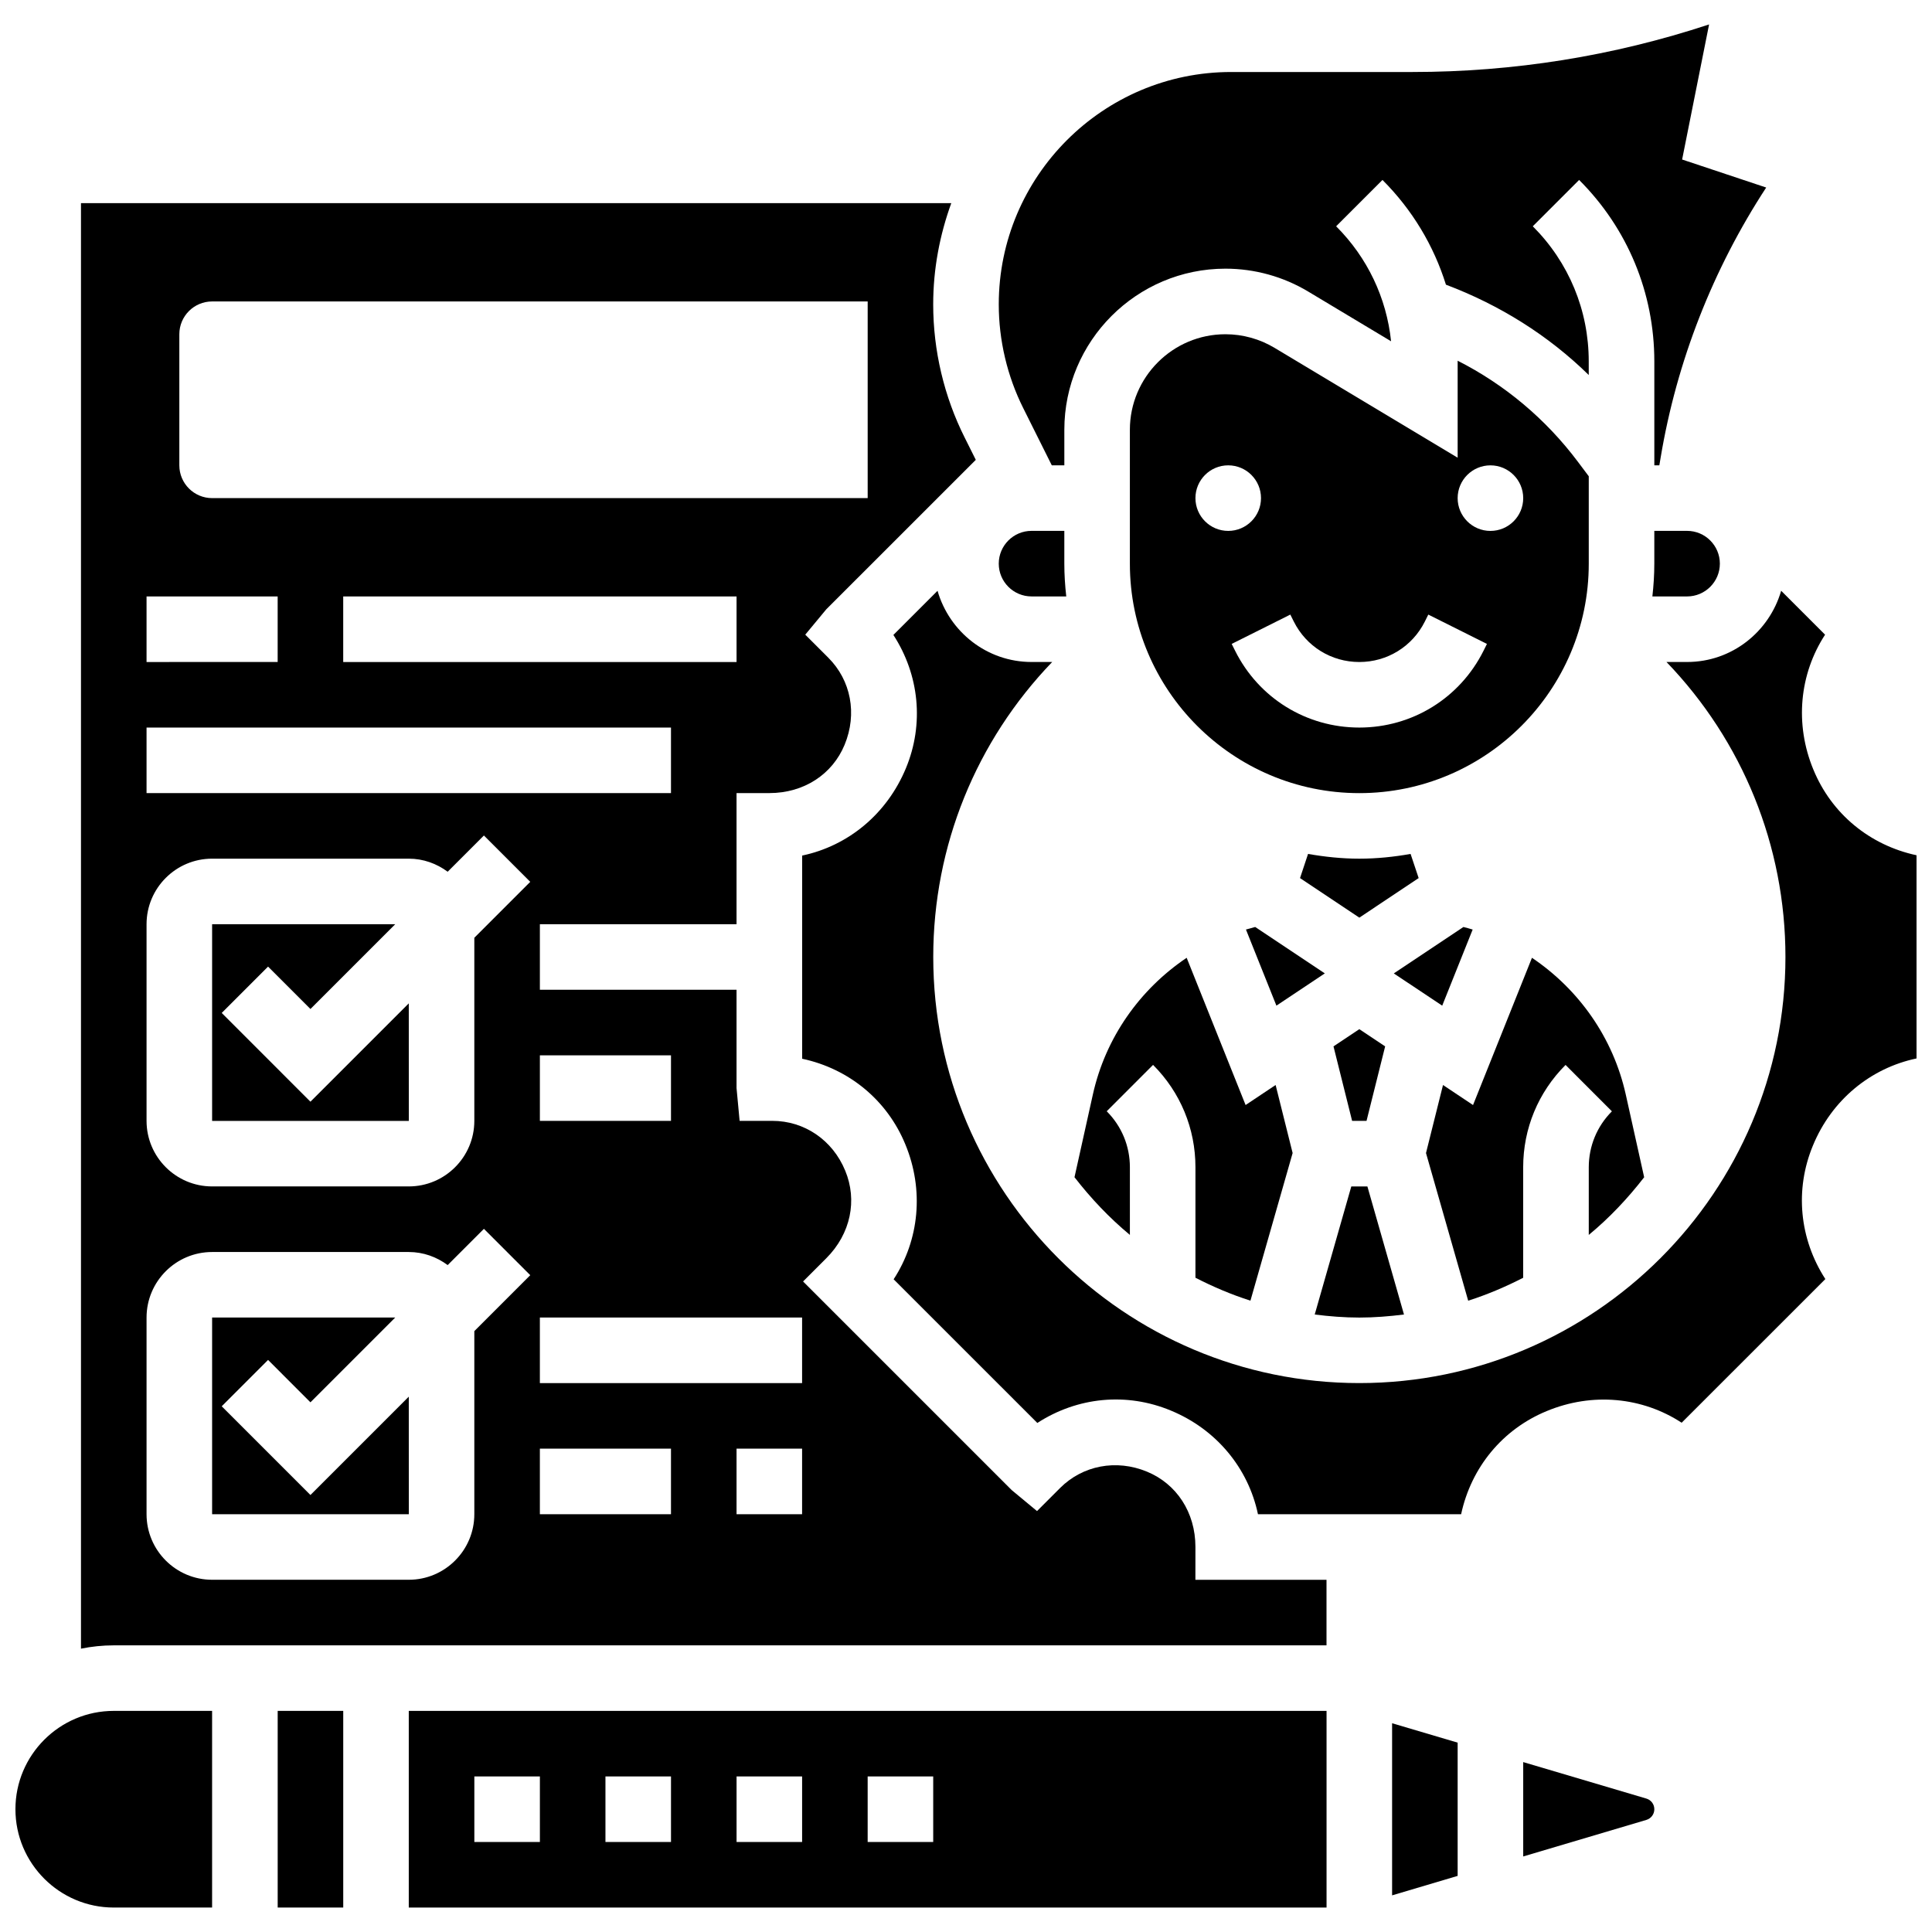
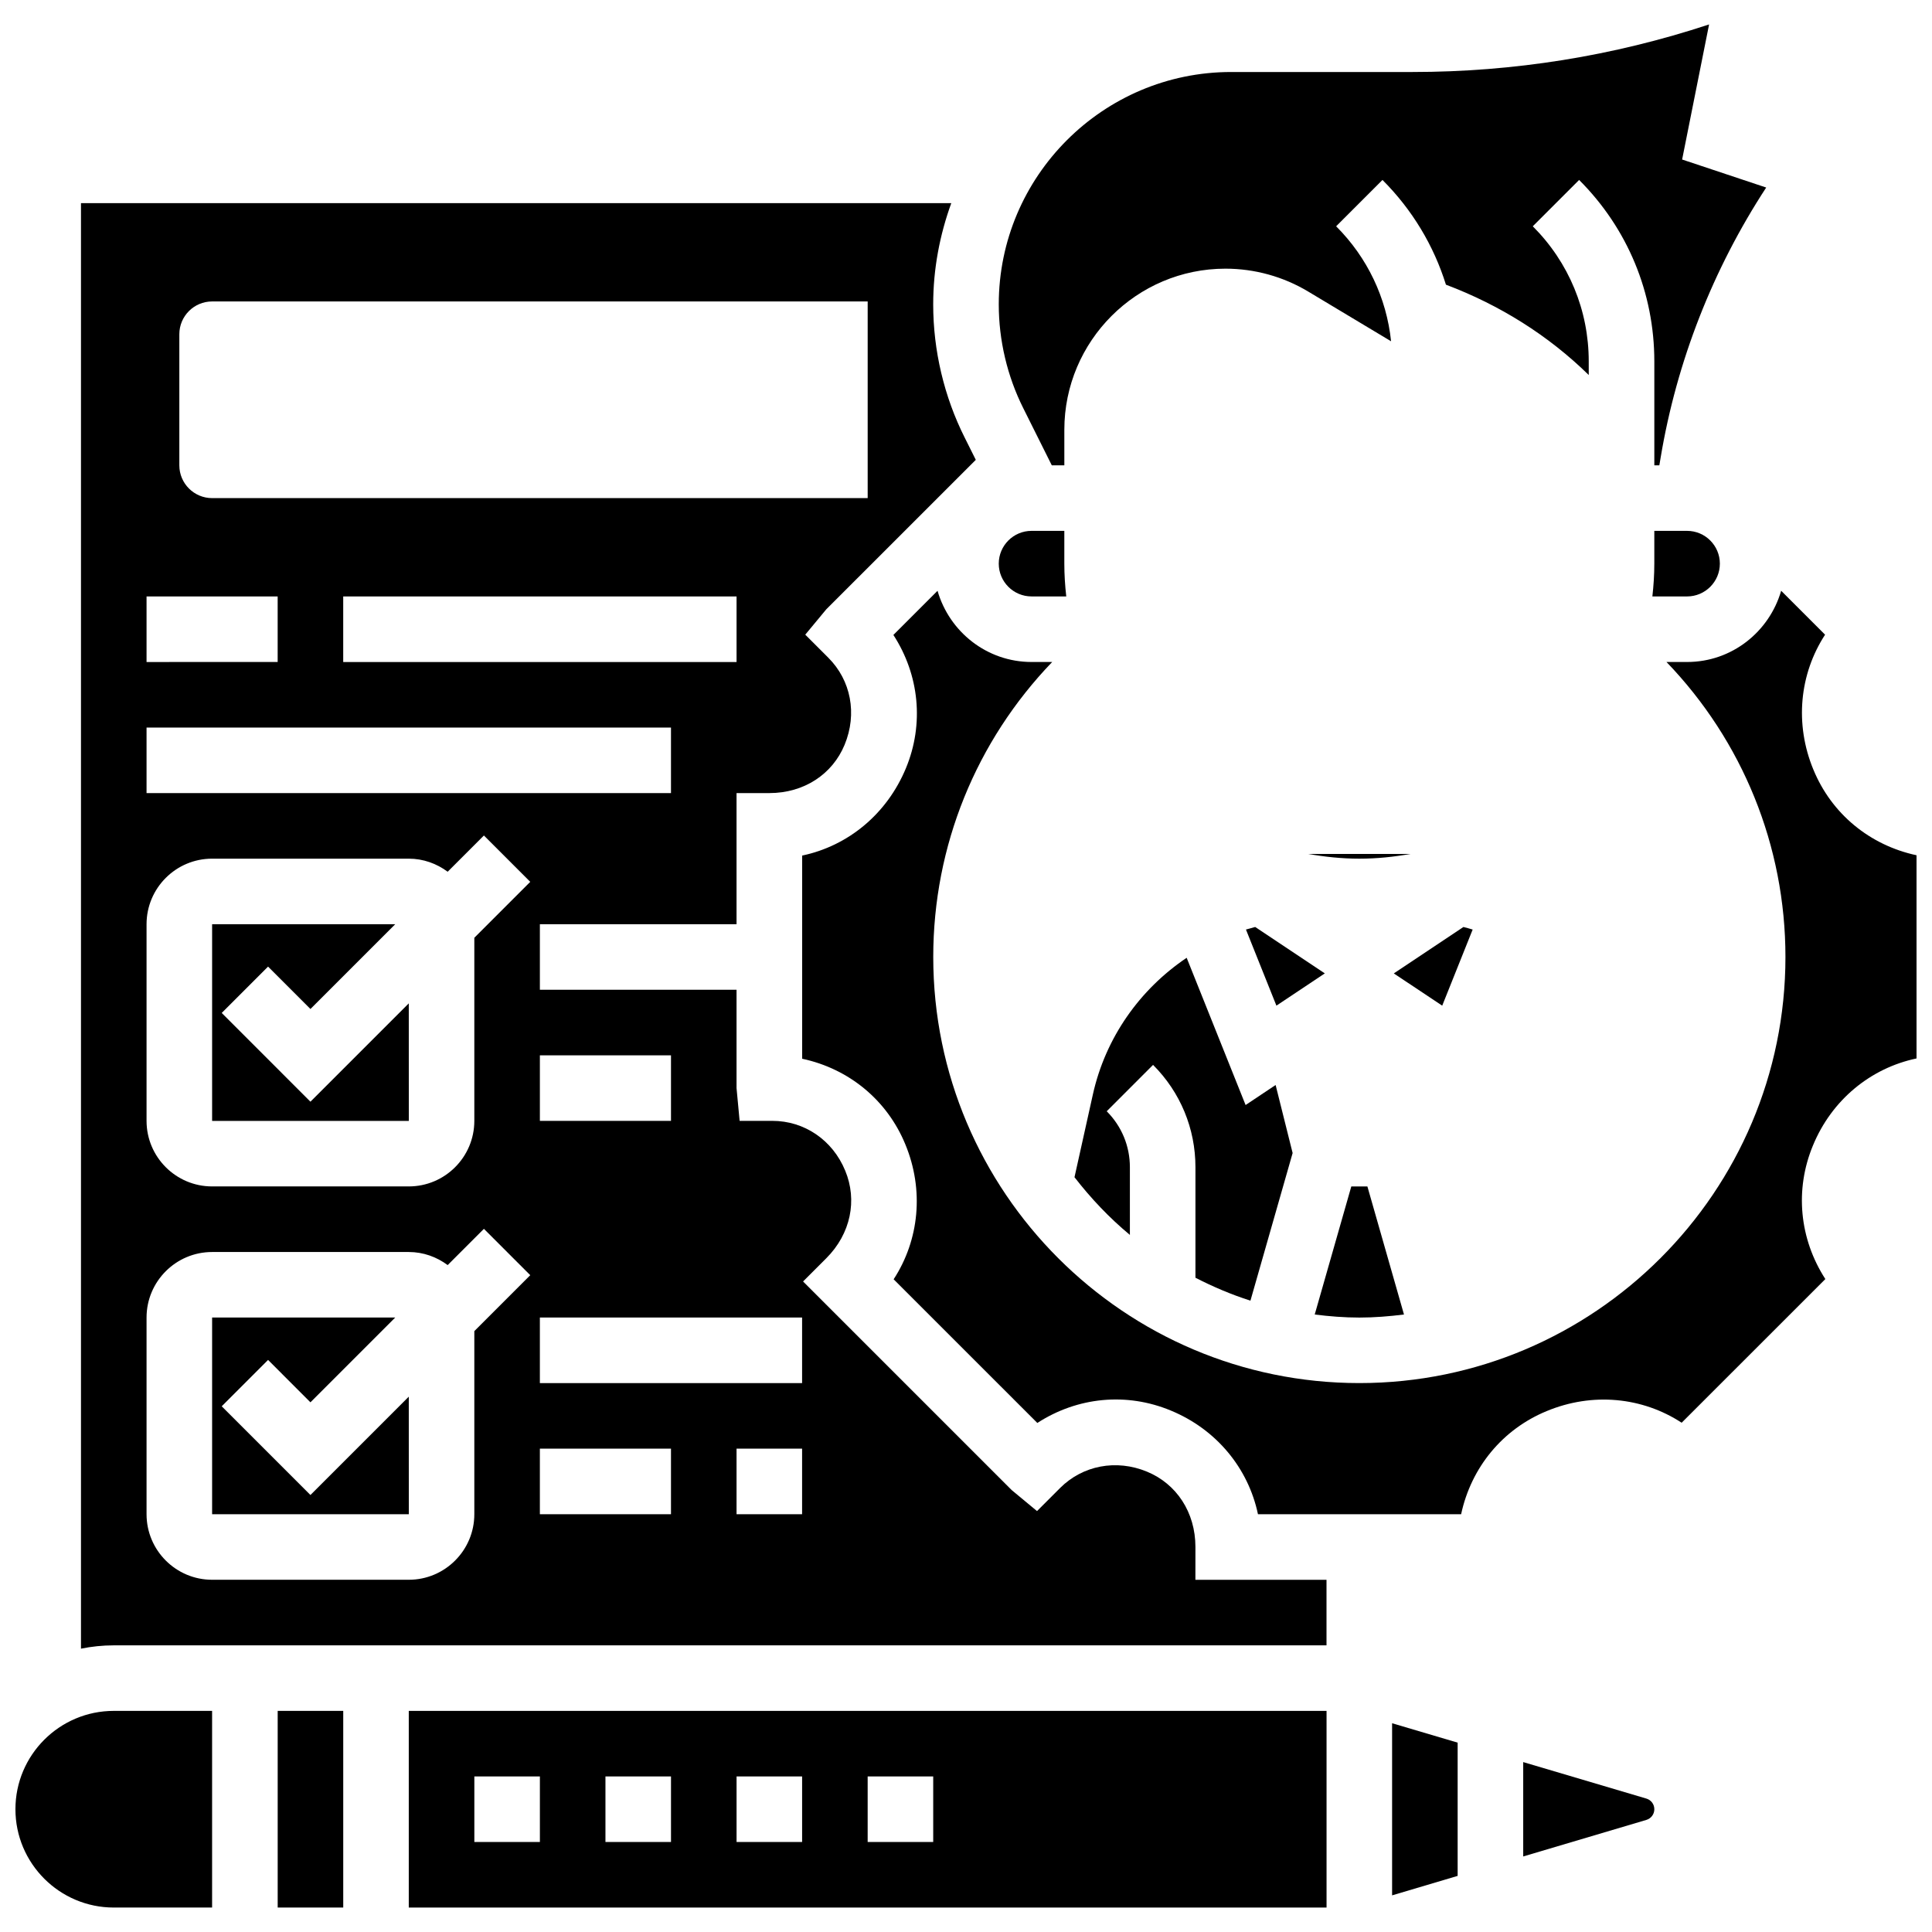
<svg xmlns="http://www.w3.org/2000/svg" width="800px" height="800px" version="1.1" viewBox="144 144 512 512">
  <defs>
    <clipPath id="b">
      <path d="m148.09 597h52.906v53h-52.906z" />
    </clipPath>
    <clipPath id="a">
      <path d="m356 300h295.9v246h-295.9z" />
    </clipPath>
  </defs>
  <path d="m582.41 284.69v8.688c0 2.938-0.191 5.828-0.512 8.688l9.195-0.004c4.793 0 8.688-3.898 8.688-8.688 0-4.785-3.891-8.688-8.688-8.688z" />
  <path d="m252.33 649.52h243.22v-52.117h-243.22zm121.61-34.746h17.371v17.371h-17.371zm-34.742 0h17.371v17.371h-17.371zm-34.746 0h17.371v17.371h-17.371zm-34.746 0h17.371v17.371h-17.371z" />
  <path d="m534.27 390.34c-0.809-0.25-1.625-0.469-2.449-0.676l-18.449 12.301 12.828 8.547z" />
  <path d="m516.07 492.36-9.695-33.938h-4.266l-9.695 33.938c3.883 0.488 7.816 0.809 11.832 0.809 4.016 0 7.934-0.328 11.824-0.809z" />
  <path d="m476.64 389.66c-0.824 0.219-1.641 0.434-2.449 0.676l8.07 20.168 12.828-8.547z" />
  <path d="m217.59 597.4h17.371v52.117h-17.371z" />
  <g clip-path="url(#b)">
    <path d="m148.09 623.46c0 14.367 11.691 26.059 26.059 26.059h26.059v-52.117h-26.059c-14.367 0-26.059 11.691-26.059 26.059z" />
  </g>
  <path d="m417.37 302.06h9.199c-0.32-2.859-0.512-5.75-0.512-8.688v-8.688h-8.688c-4.793 0-8.688 3.898-8.688 8.688s3.894 8.688 8.688 8.688z" />
  <path d="m475.38 488.69 11.18-39.125-4.508-18.031-7.957 5.309-15.617-39.02c-12.379 8.34-21.5 21.117-24.859 36.238l-4.867 21.914c4.344 5.602 9.227 10.77 14.68 15.289v-17.938c0-5.602-2.18-10.867-6.141-14.828l12.281-12.293c7.246 7.246 11.234 16.879 11.234 27.121v29.289c4.664 2.391 9.512 4.465 14.574 6.074z" />
-   <path d="m565.04 471.27c5.465-4.516 10.336-9.684 14.68-15.289l-4.875-21.926c-3.363-15.113-12.48-27.891-24.859-36.23l-15.617 39.02-7.957-5.309-4.508 18.031 11.18 39.125c5.062-1.605 9.91-3.684 14.574-6.07v-29.289c0-10.25 3.988-19.875 11.23-27.117l12.281 12.293c-3.949 3.957-6.129 9.223-6.129 14.824z" />
  <path d="m422.74 267.32h3.32v-9.418c0-23.539 19.152-42.703 42.695-42.703 7.738 0 15.34 2.102 21.969 6.09l21.926 13.152c-1.207-11.508-6.262-22.176-14.559-30.473l12.281-12.281c7.894 7.894 13.586 17.398 16.816 27.754 14.211 5.367 27.086 13.395 37.848 23.941l-0.004-3.609c0-13.523-5.266-26.242-14.828-35.805l12.281-12.281c12.855 12.848 19.93 29.922 19.93 48.086v27.543h1.328l0.34-2.016c4.238-25.469 13.855-49.988 27.98-71.602l-22.281-7.426 7.144-35.797c-25.383 8.375-51.77 12.605-78.664 12.605h-47.992c-33.953 0-61.586 27.633-61.586 61.586 0 9.52 2.25 19.039 6.508 27.535z" />
-   <path d="m497.39 421.3 4.934 19.746h3.82l4.934-19.746-6.844-4.559z" />
-   <path d="m481.78 236.19c-3.934-2.363-8.441-3.613-13.031-3.613-13.961 0-25.32 11.363-25.32 25.328v35.477c0 33.531 27.285 60.805 60.805 60.805s60.805-27.273 60.805-60.805v-23.168l-2.832-3.777c-8.539-11.387-19.414-20.5-31.922-26.848 0 0.062 0.008 0.121 0.008 0.184v25.52zm-20.977 39.816c0-4.793 3.891-8.688 8.688-8.688 4.793 0 8.688 3.891 8.688 8.688 0 4.793-3.891 8.688-8.688 8.688-4.797 0-8.688-3.891-8.688-8.688zm76.344 40.461c-6.273 12.543-18.883 20.344-32.914 20.344-14.027 0-26.641-7.793-32.914-20.344l-0.91-1.824 15.539-7.773 0.914 1.832c3.309 6.629 9.965 10.738 17.371 10.738 7.41 0 14.062-4.117 17.371-10.738l0.91-1.832 15.539 7.773zm1.832-49.145c4.793 0 8.688 3.891 8.688 8.688 0 4.793-3.891 8.688-8.688 8.688-4.793 0-8.688-3.891-8.688-8.688 0-4.797 3.894-8.688 8.688-8.688z" />
-   <path d="m517.82 370.3c-4.422 0.781-8.945 1.258-13.586 1.258-4.637 0-9.164-0.488-13.586-1.258l-2.129 6.402 15.715 10.484 15.723-10.484z" />
+   <path d="m517.82 370.3c-4.422 0.781-8.945 1.258-13.586 1.258-4.637 0-9.164-0.488-13.586-1.258z" />
  <path d="m512.92 646.29 17.371-5.16v-35.312l-17.371-5.141z" />
  <path d="m226.27 435.96-23.512-23.516 12.281-12.281 11.23 11.23 22.465-22.465h-48.523v52.121h52.129l-0.008-31.148z" />
  <path d="m226.27 540.19-23.512-23.512 12.281-12.285 11.23 11.234 22.465-22.465h-48.523v52.117h52.129l-0.008-31.148z" />
  <path d="m460.8 553.97c0-9.234-5.039-16.746-12.828-19.961-8.184-3.387-17.059-1.633-23.012 4.301l-6.141 6.141-6.715-5.566-55.281-55.281 6.141-6.141c6.523-6.523 8.27-15.402 5.031-23.211-3.363-8.176-10.875-13.211-19.301-13.211h-8.688l-0.816-8.688v-26.059h-52.117v-17.371h52.117v-34.746h8.688c9.227 0 16.73-5.019 19.945-12.785 3.422-8.27 1.652-17.113-4.281-23.055l-6.141-6.141 5.566-6.715 39.629-39.617-2.938-5.879c-5.469-10.891-8.352-23.102-8.352-35.309 0-9.434 1.746-18.449 4.793-26.84h-230.64v383.08c2.805-0.574 5.715-0.879 8.688-0.879h321.39v-17.371h-34.746zm-138.98-130.3v17.371h-34.746v-17.371zm17.375-104.23h-104.24v-17.371h104.24zm-147.67-86.863c0-4.793 3.891-8.688 8.688-8.688h173.73v52.117h-173.73c-4.793 0-8.688-3.891-8.688-8.688zm-8.688 69.488h34.746v17.371l-34.746 0.004zm0 34.746h138.98v17.371l-138.98 0.004zm86.863 159.95v48.523c0 9.582-7.793 17.371-17.371 17.371h-52.121c-9.582 0-17.371-7.793-17.371-17.371v-52.117c0-9.582 7.793-17.371 17.371-17.371h52.117c3.875 0 7.418 1.32 10.312 3.465l9.605-9.605 12.281 12.281zm0-104.24v48.523c0 9.582-7.793 17.371-17.371 17.371h-52.121c-9.582 0-17.371-7.793-17.371-17.371v-52.117c0-9.582 7.793-17.371 17.371-17.371h52.117c3.875 0 7.418 1.32 10.312 3.465l9.605-9.605 12.281 12.281zm52.117 152.76h-34.746v-17.371h34.746zm34.746 0h-17.371v-17.371h17.371zm0-34.746h-69.492v-17.371h69.492z" />
  <g clip-path="url(#a)">
    <path d="m624.57 347.97c-5.019-12.117-3.691-25.355 3.094-35.77l-11.641-11.641c-3.144 10.859-13.062 18.875-24.922 18.875h-5.465c20.145 20.934 31.523 48.703 31.523 78.176 0 62.266-50.66 112.92-112.92 112.92-62.266 0-112.92-50.66-112.92-112.92 0-29.473 11.379-57.242 31.523-78.176h-5.465c-11.855 0-21.785-8.008-24.922-18.867l-11.699 11.699c6.887 10.633 8.156 23.609 3.344 35.258-5.055 12.23-15.375 20.656-27.52 23.211v53.84c12.422 2.656 22.523 10.98 27.336 22.68 5.019 12.117 3.691 25.355-3.094 35.77l38.082 38.074c10.648-6.898 23.66-8.156 35.363-3.293 12.125 4.996 20.543 15.305 23.105 27.477h53.84c2.668-12.414 10.98-22.516 22.672-27.328 12.125-5.039 25.371-3.719 35.77 3.082l38.082-38.074c-6.887-10.648-8.148-23.68-3.301-35.363 4.984-12.125 15.305-20.551 27.477-23.105v-53.84c-12.426-2.664-22.527-10.984-27.34-22.684z" />
  </g>
  <path d="m580.3 620.64-32.633-9.668v25.008l32.633-9.684c1.262-0.383 2.113-1.512 2.113-2.832 0-1.32-0.852-2.449-2.113-2.824z" />
</svg>